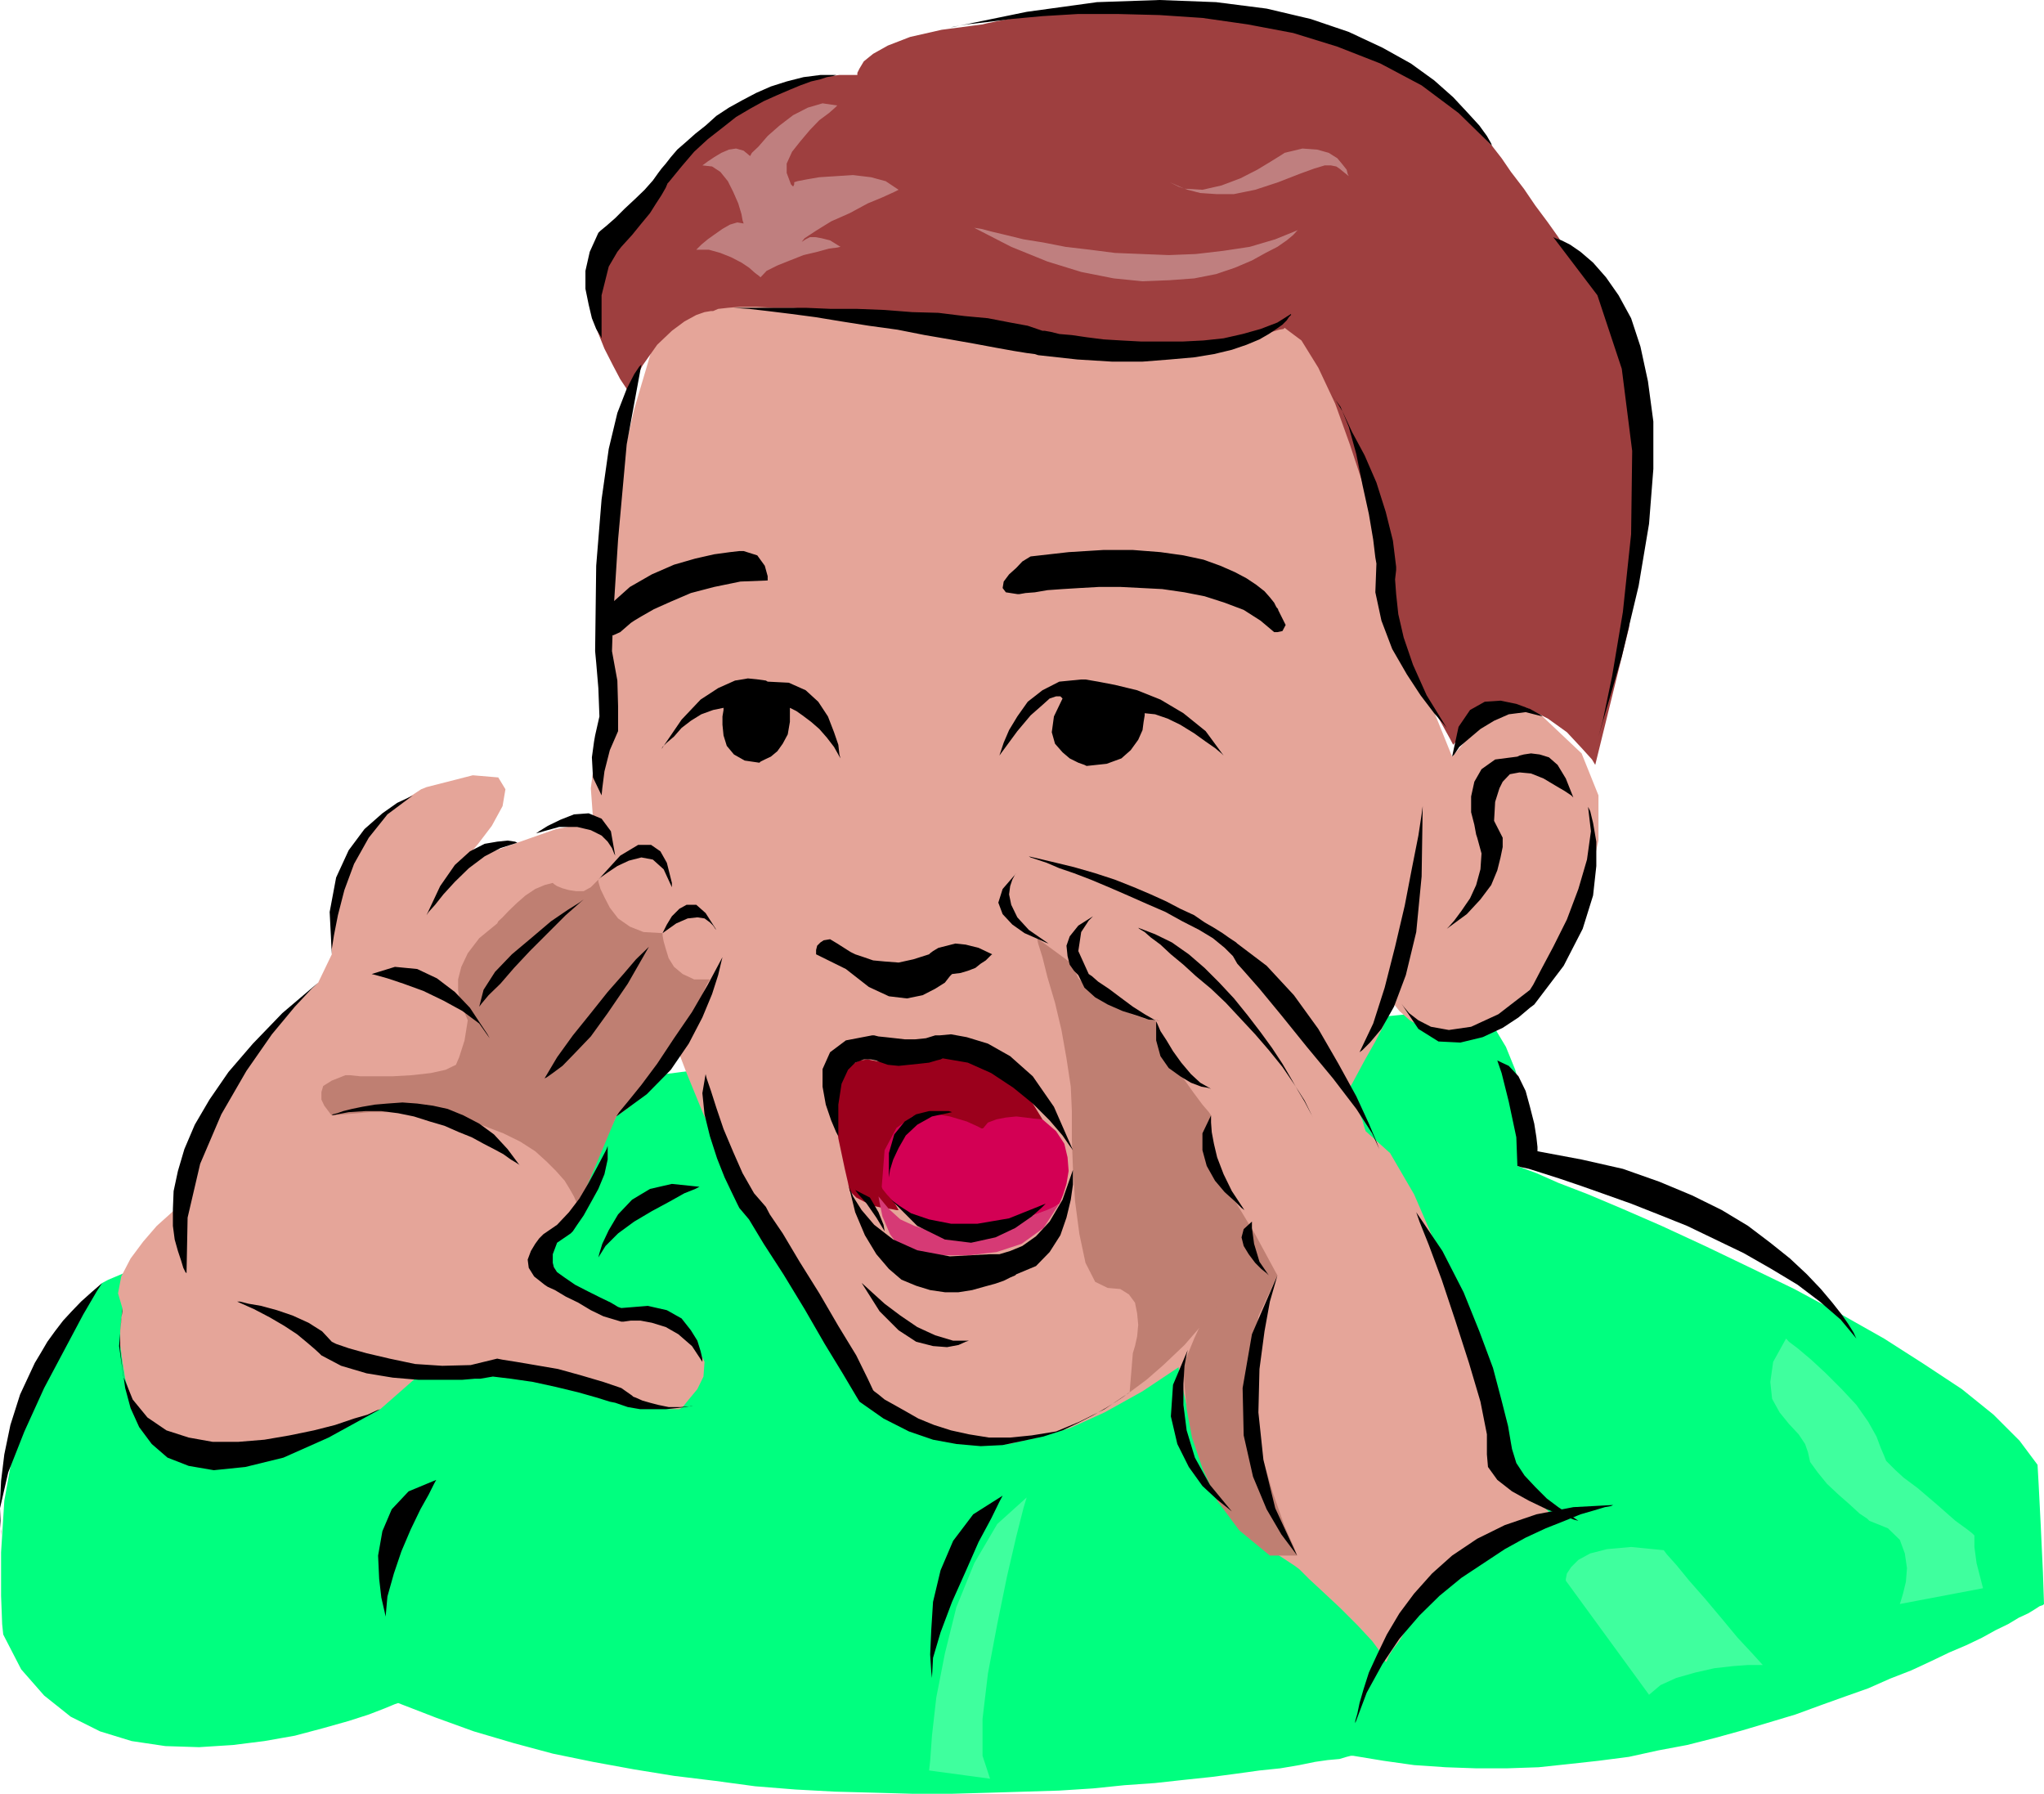
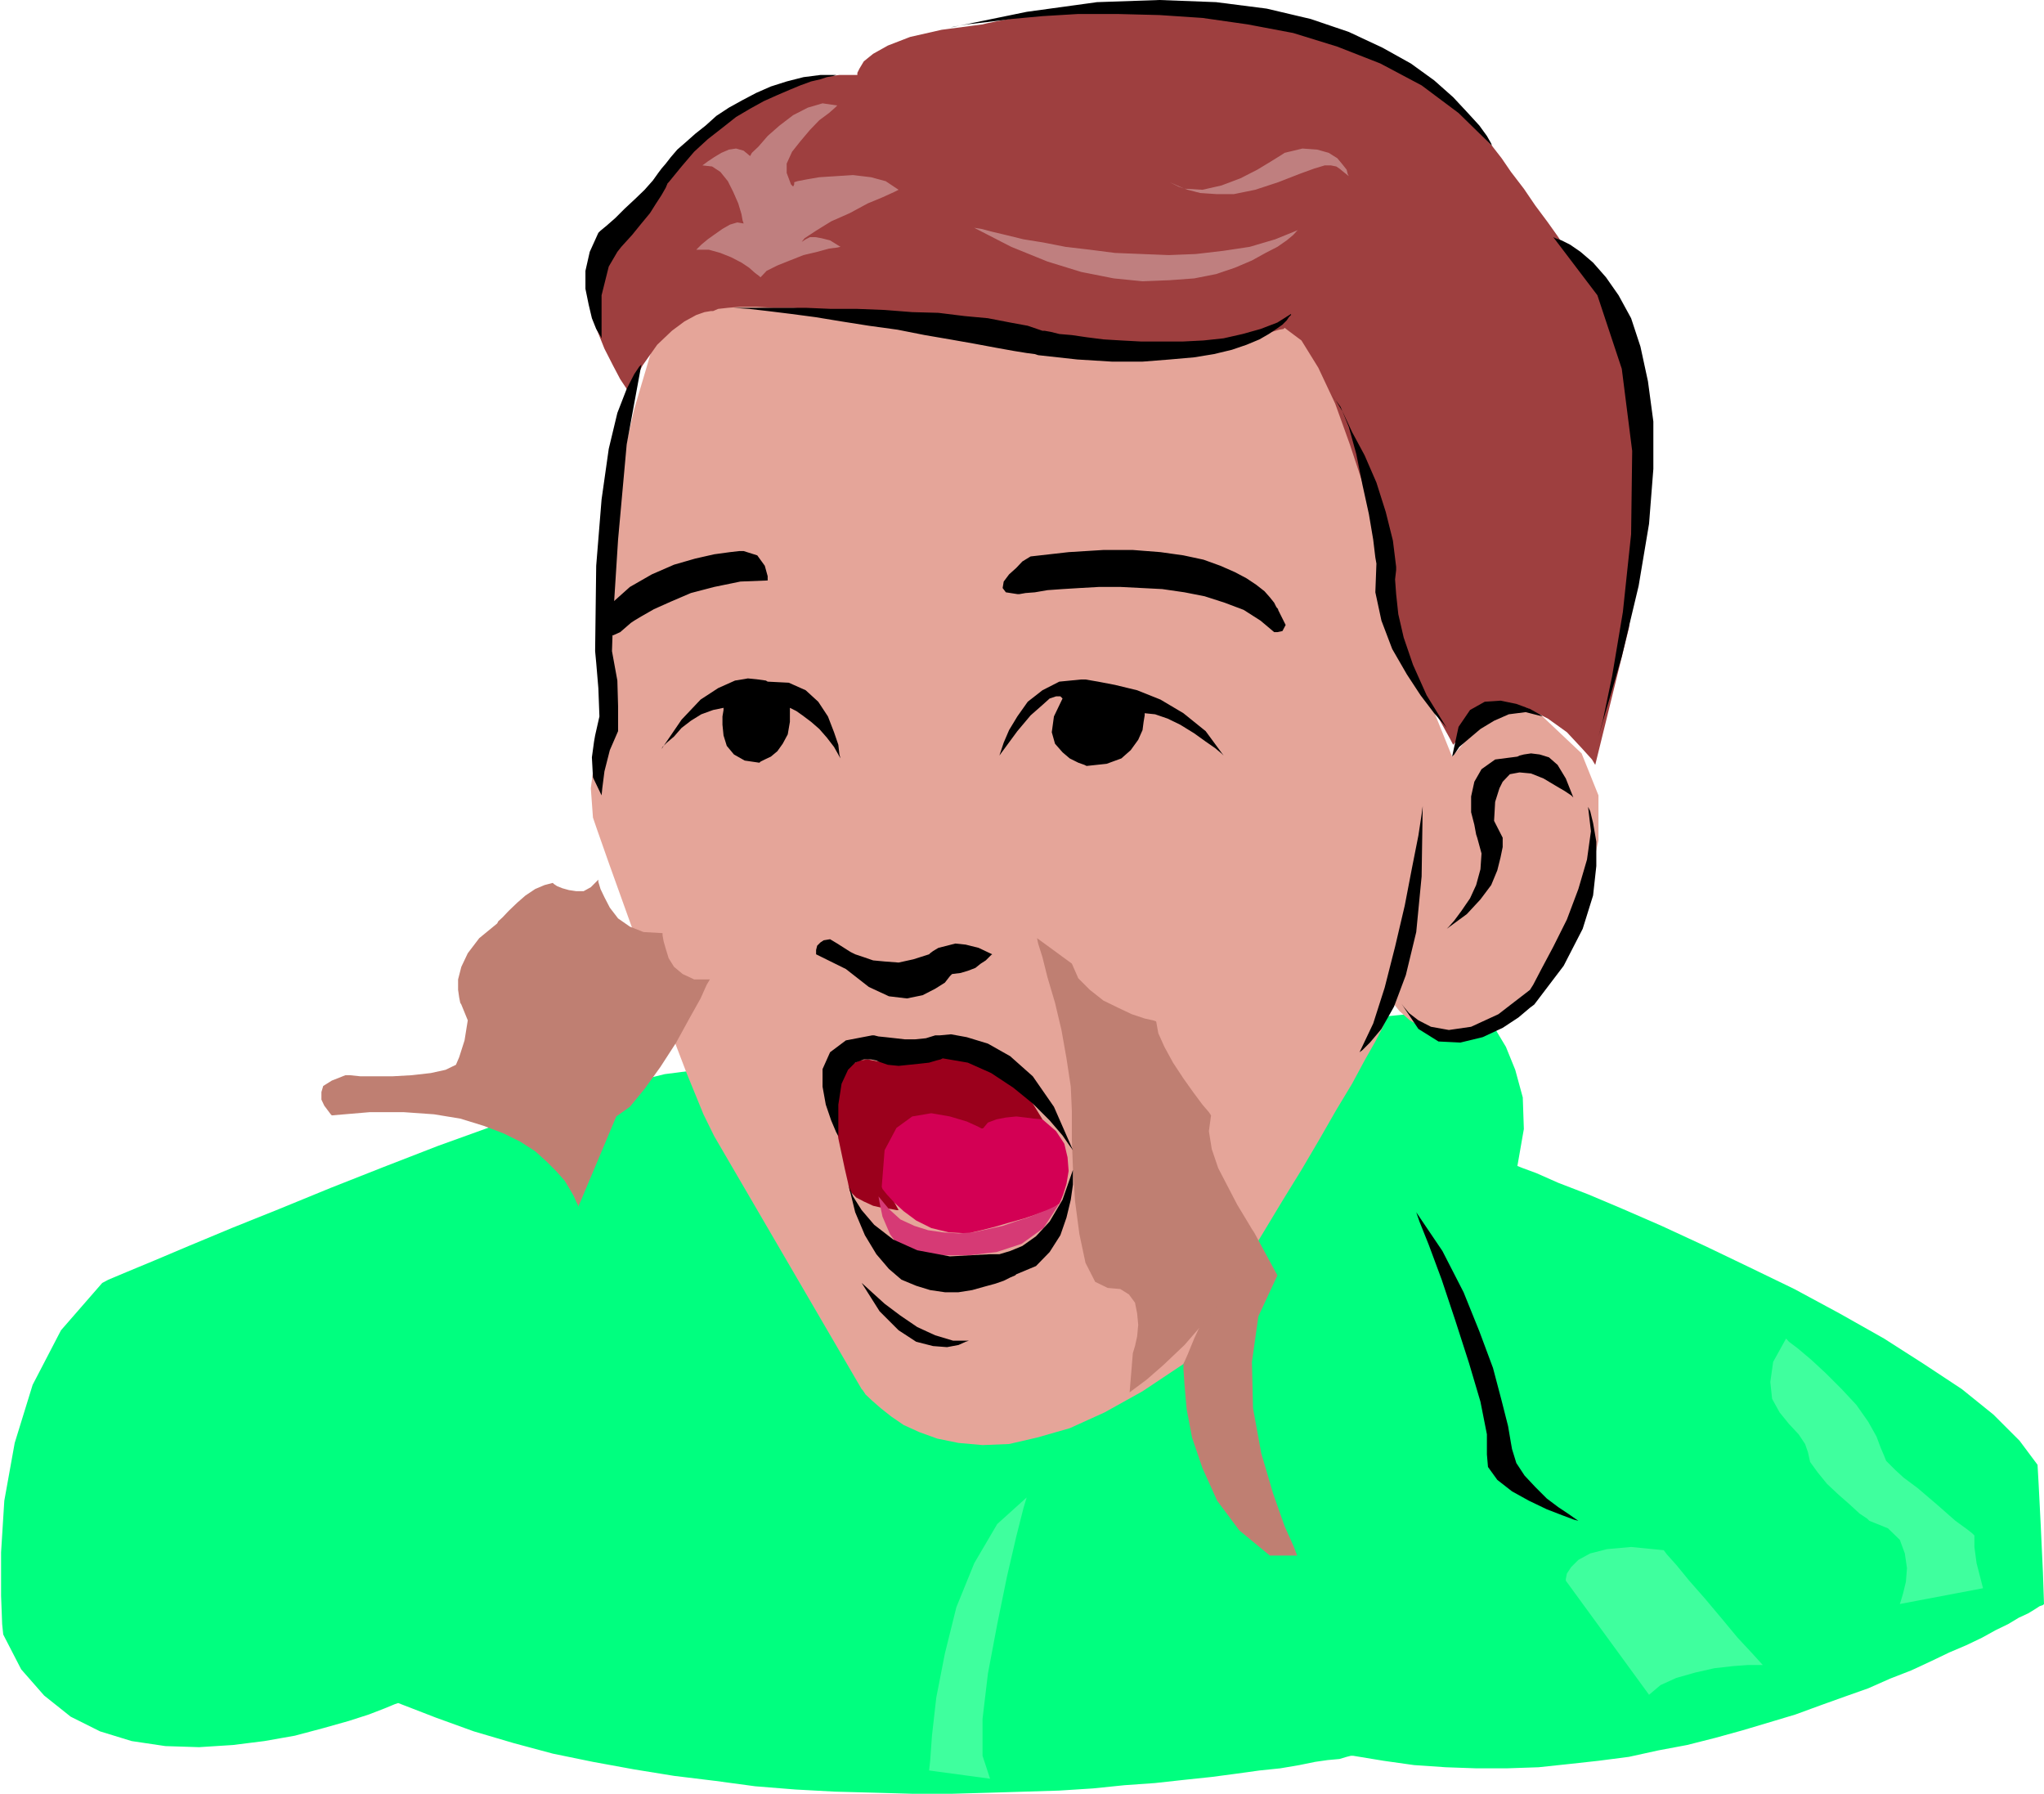
<svg xmlns="http://www.w3.org/2000/svg" height="480" viewBox="0 0 410.256 360" width="547.008">
  <path style="fill:#00ff7f" d="m388.43 442.545.576.648 1.512 1.512 2.088 2.736 2.16 3.6 1.872 4.608 1.512 5.544.216 6.336-1.296 7.416 1.08.432 2.736 1.008 4.392 1.944 5.976 2.304 6.984 2.952 7.776 3.384 8.712 4.032 8.856 4.248 9.072 4.392 9.072 4.896 8.928 5.04 7.992 5.112 7.632 5.04 6.336 5.112 5.256 5.256 3.6 4.824.216 3.816.432 8.496.432 9.288.216 6.336-.216.216-.648.216-1.008.648-1.296.792-1.872.864-2.16 1.296-2.52 1.224-2.736 1.512-3.168 1.512-3.384 1.44-3.6 1.728-4.032 1.872-4.248 1.656-4.392 1.944-4.68 1.656-4.824 1.728-5.112 1.872-5.04 1.512-5.544 1.656-5.472 1.512-5.688 1.44-5.76 1.08-5.904 1.296-6.12.792-5.904.648-6.12.648-6.336.216h-6.192l-6.12-.216-6.336-.432-6.12-.864-6.12-1.008h-.432l-.864.216-1.44.432-2.376.216-2.52.36-3.168.648-3.816.648-4.176.432-4.68.648-4.896.648-5.472.576-5.904.648-6.12.432-6.336.648-6.768.432-6.984.216-7.128.216-7.632.216h-7.56l-7.632-.216-8.064-.216-7.992-.432-8.064-.648-7.992-1.08-8.28-1.008-7.992-1.296-8.28-1.512-8.064-1.656-7.776-2.088-8.064-2.376-7.56-2.736-7.632-2.952-.648.216-2.088.864-3.168 1.224-4.032 1.296-5.112 1.44-5.688 1.512-6.12 1.08-6.336.792-6.768.432-6.768-.216-6.768-1.008-6.336-1.944-5.904-2.952-5.328-4.248-4.608-5.256-3.6-6.984-.216-2.088-.216-5.688v-8.712l.648-10.368 2.088-11.592 3.6-11.664 5.688-10.944 8.28-9.504 1.224-.648 3.6-1.512 5.544-2.304 6.984-2.952 8.64-3.6 9.504-3.816 10.368-4.248 10.584-4.176 10.944-4.248 10.584-3.816 10.368-3.6 9.288-2.952 8.28-2.304 6.984-1.728 5.04-.648 3.168.648 1.296.432 2.088.432 2.952.216h11.88l5.04-.216 5.328-.432 5.904-.432 5.904-.432 6.552-.576 6.552-.648 6.768-.648 6.912-.864 6.984-.648 6.984-.792 6.984-.864 6.768-.864 6.696-.864 6.552-.576 6.408-.864 6.12-.864 5.688-.648 5.256-.792 4.896-.648 4.464-.432 3.744-.648 3.384-.432 2.592-.432 1.872-.216 1.296-.216z" transform="translate(-92.51 -240.945)" />
  <path style="fill:#e5a599" d="m224.63 306.753-.648 2.088-1.656 5.688-2.52 8.496-2.376 10.512-2.304 11.88-1.512 12.24-.36 12.096 1.224 10.944-.864 3.168-1.44 6.984-1.08 8.28.432 5.904.864 2.52 2.304 6.552 3.384 9.432 4.032 11.232 4.248 11.16 3.96 10.368 3.384 8.28 2.16 4.392 29.592 50.76.216.216.576.864 1.296 1.224 1.728 1.512 2.088 1.656 2.52 1.728 3.168 1.44 3.6 1.296 4.248.864 4.824.432 5.328-.216 5.616-1.296 6.552-1.872 6.984-3.168 7.632-4.248 8.208-5.472.432-.648 1.296-2.16 1.872-3.168 2.52-4.176 3.168-4.896 3.168-5.472 3.6-5.904 3.816-6.336 3.816-6.192 3.6-6.12 3.384-5.904 3.168-5.256 2.52-4.68 2.16-3.816 1.44-2.736.648-1.656 1.08-4.032.36.648 1.296 1.656 2.088 1.872 3.024 1.728 3.96.864 4.68-.648 5.688-2.736 6.768-5.328 1.296-1.656 2.952-4.464 3.816-6.768 3.6-7.92 2.088-9.144v-9.072l-3.384-8.424-7.848-7.416-.36-.216-.864-.648-1.512-.648-2.088-.216-2.736.432-3.168 1.728-3.384 2.952-4.032 4.68-10.152-25.2-.432-2.52-1.08-6.552-1.656-9.288-2.52-10.8-3.168-11.016-4.032-9.936-4.896-7.128-5.688-3.6-1.08-.216-3.384-.864-5.04-1.296-6.552-1.44-8.064-1.728-8.856-1.656-9.936-1.728-10.296-1.44-10.8-1.08-10.728-.648-10.368-.216-10.152.648-9.288 1.512-8.496 2.304-6.984 3.384z" transform="translate(-92.51 -240.945)" />
  <path style="fill:#9e3f3f" d="m218.726 319.64-.432-.647-1.296-1.944-1.44-2.736-1.728-3.384-1.44-3.6-.864-3.744V300.2l1.08-3.024.216-.36.576-1.512.864-2.088 1.296-2.592 1.44-2.736 1.944-2.952 1.656-2.736 2.16-2.52.216-.216.792-.864 1.08-1.296 1.656-1.656 1.944-1.872 2.304-2.16 2.736-2.304 2.952-2.304 3.024-2.376 3.384-2.088 3.384-1.872 3.528-1.944 3.816-1.224 3.6-1.08 3.816-.432h3.6v-.432l.432-.864.864-1.44 1.872-1.512 2.952-1.656 4.464-1.728 6.336-1.44 8.208-1.08.864-.216 2.088-.432 3.384-.648 4.608-.792 5.472-.648 6.552-.648 7.2-.216h7.632l8.064.648 8.424 1.296 8.424 1.872 8.712 2.52 8.208 3.816 8.064 4.68 7.632 5.904 6.912 7.2.432.576 1.512 1.944 1.872 2.736 2.592 3.384 2.304 3.384 2.52 3.384 1.944 2.736 1.44 2.16 1.296 1.224 3.168 3.6 3.816 6.768 3.96 10.152 2.592 13.968.576 18.144-2.52 22.608-6.768 27.504-.648-1.08-2.088-2.304-2.952-3.168-3.816-2.736-4.248-2.16-4.824-.144-5.112 2.088-4.824 5.472-.648-1.224-1.872-3.384-2.808-4.896-2.736-5.904-2.952-6.336-2.088-6.12-1.296-5.76.216-4.608-.432-1.944-1.44-4.824-1.944-6.984-2.736-8.28-2.952-8.208-3.384-7.2-3.384-5.472-3.384-2.52-.216.216-.864.144-1.44.432-1.944.648-2.52.432-3.168.648-3.384.648-4.248.432-4.608.36-5.112.216-5.688-.216-6.12-.216-6.768-.576-6.912-1.08-7.848-1.512-7.992-1.872h-.432l-1.512-.216-2.088-.216-2.736-.216-3.168-.432-3.6-.432-4.032-.216-4.032-.36-4.176-.216-4.032-.432h-4.032l-3.384-.216h-3.168l-2.52.216-1.944.216-1.008.432h-.432l-1.296.216-1.656.576-2.376 1.296-2.52 1.872-2.952 2.808-2.952 4.176z" transform="translate(-92.51 -240.945)" />
-   <path style="fill:#e5a599" d="m343.79 486.105-15.84 16.272v1.944l.432 4.824.792 7.2 1.944 8.64 2.736 9.144 4.464 8.64 6.12 7.2 7.992 5.256.864.648 1.944 1.944 2.952 2.736 3.384 3.168 3.384 3.384 2.952 3.168 1.872 2.52.864 1.728.216-.216.432-1.08.792-1.296 1.296-1.656 1.296-2.16 1.872-2.304 1.944-2.52 2.088-2.736 2.52-2.592 2.52-2.52 2.952-2.304 3.024-2.088 3.168-1.944 3.384-1.44 3.384-1.08 3.6-.432-11.016-11.232-.648-2.736-1.872-6.984-2.808-10.152-3.528-11.808-4.248-11.808-4.68-10.8-4.824-8.28-4.896-4.392-.216-.648-.432-1.512-1.008-2.52-1.296-3.168-1.872-3.816-2.376-4.392-2.736-4.68-3.384-4.68-4.032-4.824-4.392-4.896-5.328-4.392-5.904-4.248-6.552-3.528-7.416-3.168-8.208-2.088-8.856-1.296.144.648.864 1.872 1.296 2.952 1.656 3.96 2.16 4.68 2.52 5.472 2.52 5.688 3.168 6.192 2.952 6.12 3.384 6.336 3.384 5.904 3.6 5.688 3.384 5.328 3.6 4.608 3.384 3.816zm-121.032 19.44-.648-.216-2.16-.36-2.736-.864-3.168-1.08-3.384-1.44-3.168-1.728-2.304-2.088-1.512-2.52-.216-.216-.36-.432-.648-.648-.432-1.08v-1.224l.648-1.512 1.44-1.872 2.376-2.16.36-.648.864-1.872 1.296-2.736 1.44-3.384 1.728-3.384 1.44-3.6 1.512-3.168 1.08-2.304.792-1.08 2.16-2.736 3.168-4.032 3.6-4.896 3.816-5.256 3.528-5.256 2.808-4.68 1.44-4.032-.216-.432-.648-1.44-.792-1.728-1.512-2.088-1.44-1.872-1.944-1.512-1.872-1.08-2.376.216v-.576l-.216-1.872-.576-2.304-.864-2.52-1.512-2.376-1.872-1.656-2.52-.432-3.168 1.296.216-.432.216-1.512-.216-1.44-.864-1.728-2.088-1.08-3.6-.216-5.544 1.08-7.776 2.736-11.232 4.032 1.08-1.08 2.304-2.736 2.736-3.6 2.16-3.96.576-3.384-1.44-2.376-5.112-.432-9.288 2.376-1.08.432-2.52 1.656-3.384 2.52-4.032 3.816-3.528 4.68-3.24 5.688-1.44 6.912.216 7.848-2.736 5.688-1.08 1.008-3.168 3.24-4.248 4.608-5.04 5.904-4.896 6.768-4.392 7.416-3.024 7.632-1.224 7.344-.648.648-1.872 1.728-2.808 2.52-2.736 3.168-2.52 3.384-1.872 3.6-.648 3.384.864 2.952v.648l-.216 1.44-.216 2.376v2.952l.432 3.168.576 3.6 1.08 3.6 1.728 3.384 2.52 3.168 3.168 2.52 4.248 1.656 5.04 1.08 6.336-.216 7.632-1.44 9.072-3.024 10.368-4.608 8.208-7.2.864-.216 2.304-.216 3.24-.216 3.96-.216h4.248l4.248.432 3.816 1.08 2.736 1.44 1.008.216 2.808.648 3.744.864 4.68 1.08 4.68 1.008 4.176.864 3.384.432h1.944l.648-.432 1.224-1.512 1.728-2.088 1.224-2.52.216-2.952-1.44-2.952-3.384-2.952z" transform="translate(-92.51 -240.945)" />
  <path style="fill:#bf7f72" d="m159.11 464.793-.216-.216-.648-.864-.648-.864-.576-1.224v-1.512l.36-1.224 1.728-1.08 2.736-1.08h.864l2.088.216h6.552l3.816-.216 3.816-.432 2.952-.648 2.088-1.008.648-1.512 1.08-3.384.648-4.032-1.296-3.168-.216-.36-.216-1.08-.216-1.512v-2.088l.648-2.52 1.296-2.736 2.304-3.024 3.6-2.952.216-.432.864-.792 1.224-1.296 1.728-1.656 1.656-1.44 1.944-1.296 1.872-.792 1.656-.432.216.216.648.432 1.08.432 1.296.36 1.44.216h1.512l1.44-.792 1.512-1.512v.432l.432 1.44.792 1.656 1.08 2.088 1.656 2.16 2.376 1.656 2.736 1.08 3.816.216v.432l.216 1.224.432 1.512.576 1.872 1.08 1.728 1.728 1.44 2.304 1.08h3.168l-.648 1.08-1.224 2.736-2.376 4.248-2.52 4.608-3.168 4.896-3.168 4.392-2.952 3.6-2.736 1.944-7.632 18.144v-.216l-.432-.864-.432-1.008-.864-1.512-1.008-1.656-1.728-1.944-1.872-1.872-2.304-2.088-3.024-1.944-3.384-1.656-3.96-1.512-4.68-1.44-5.256-.864-6.12-.432h-6.768zm182.16 25.344-.432.864-1.296 2.52-1.44 3.6-2.16 4.032-1.872 4.392-1.872 4.032-1.296 3.168-.864 1.944v1.008l.216 3.168.432 4.896 1.08 5.688 2.088 6.12 2.952 6.552 4.464 5.976 6.12 5.04h5.472l-.648-1.728-1.872-4.176-2.304-6.552-2.376-8.064-1.656-9.072-.216-9.288 1.296-9.144 3.816-8.208-4.68-8.64z" transform="translate(-92.51 -240.945)" />
  <path style="fill:#bf7f72" d="m300.662 429.225.216 1.08.864 2.736 1.008 4.032 1.512 5.112 1.296 5.472 1.008 5.688.864 5.688.216 4.896v5.688l.216 5.76.432 6.696.864 6.552 1.224 5.76 1.944 3.816 2.52 1.224 2.52.216 1.728 1.08 1.224 1.656.432 2.16.216 2.304-.216 2.304-.432 1.944-.432 1.44-.648 7.848.864-.648 2.52-1.872 3.384-2.952 4.248-4.032 4.248-4.896 4.248-5.472 3.168-5.904 2.304-6.336-.432-.648-1.296-2.16-1.656-2.736-1.872-3.6-1.944-3.744-1.296-3.816-.576-3.6.432-3.168-.432-.648-1.296-1.512-1.872-2.52-1.944-2.736-2.088-3.168-1.728-3.168-1.224-2.736-.432-2.376-.648-.216-1.656-.36-2.592-.864-2.736-1.296-2.952-1.44-2.736-2.16-2.304-2.304-1.296-2.952z" transform="translate(-92.51 -240.945)" />
  <path style="fill:#9b001c" d="M301.742 465.585h-2.952l-1.656.216-2.088.216-1.944.432-1.872.432-1.512.648h-4.824l-1.512-.216-1.224-.432-1.296-.648h-.432l-1.008-.216h-1.728l-1.872.432-1.728.864-1.44 1.512-1.08 2.304-.216 3.168-.216 1.08v2.736l.216 2.952 1.512 2.736h-.432l-1.08-.216-1.728-.216-1.872-.432-1.872-.864-1.512-.792-1.296-1.296-.36-1.656-.648-2.808-1.296-6.12-.864-6.768 1.296-4.608v-.216l.432-.648.432-.864.648-1.008 1.008-.864 1.296-.648 1.656-.216 2.16.432 12.672-1.872.648.144 1.872.432 2.736 1.08 3.384 1.296 3.384 1.872 3.384 2.304 2.664 2.808z" transform="translate(-92.51 -240.945)" />
  <path style="fill:#d30054" d="m289.718 467.529-.792-.432-2.376-1.08-3.384-1.008-3.744-.648-3.816.648-3.168 2.304-2.376 4.464-.576 7.344.144.432.864 1.08 1.512 1.656 1.872 1.728 2.52 1.872 3.024 1.512 3.528.864 4.032.216.648-.216 1.872-.432 2.592-.648 2.952-.864 3.096-.864 2.952-1.008 2.52-.864 1.512-1.08.216-.432.576-1.44.648-2.088.432-2.592-.216-2.736-.648-2.736-1.656-2.52-2.736-2.376h-.432l-1.296-.144-1.656-.216-1.872-.216-2.088.216-1.872.36-1.728.648z" transform="translate(-92.51 -240.945)" />
  <path style="fill:#d63a75" d="m268.838 481.065.216 1.224.576 2.808 1.512 3.528 2.304 3.24 1.08.144 2.952.432 4.464.432h5.04l5.544-.648 5.04-1.656 4.392-3.168 3.168-4.896-.216.216-.864.432-1.44.648-1.728.648-2.088.864-2.52.792-2.52.864-2.952.648-2.952.648-2.952.216-3.168-.216-2.952-.432-2.736-.864-2.808-1.296-2.304-2.088z" transform="translate(-92.51 -240.945)" />
  <path style="fill:#000" d="m293.102 392.577.216-.648.648-1.944 1.08-2.52 1.656-2.736 2.088-2.952 2.952-2.304 3.384-1.728 4.392-.432h.864l2.52.432 3.384.648 4.464 1.08 4.68 1.872 4.608 2.736 4.464 3.6 3.6 4.896-.432-.432-1.296-1.08-1.872-1.296-2.304-1.656-2.808-1.728-2.52-1.224-2.52-.864-2.088-.216v.432l-.216 1.296-.216 1.656-.864 1.944-1.512 2.088-1.872 1.656-2.952 1.08-4.032.432-.432-.216-1.224-.432-1.728-.864-1.44-1.224-1.512-1.728-.648-2.304.432-3.168 1.728-3.6-.216-.216-.216-.216h-.864l-1.296.432-1.44 1.296-2.376 2.088-2.664 3.168zm3.6-32.4h.432l1.224-.216 1.872-.144 2.52-.432 3.024-.216 3.528-.216 3.816-.216h4.248l4.248.216 4.176.216 4.464.648 4.032.792 4.032 1.296 3.816 1.44 3.384 2.16 2.736 2.304h.648l1.008-.216.648-1.224-1.512-3.024v-.144l-.36-.432-.432-.864-.864-1.08-1.08-1.224-1.656-1.296-1.944-1.296-2.304-1.224-2.952-1.296-3.384-1.224-4.032-.864-4.608-.648-5.544-.432h-5.904l-6.984.432-7.632.864-.36.216-1.296.792-1.224 1.296-1.44 1.296-1.08 1.44-.216 1.296.648.864zm-50.112-2.737v-.863l-.576-2.088-1.512-2.088-2.736-.864h-.864l-1.872.216-3.168.432-3.816.864-4.248 1.224-4.464 1.944-4.392 2.52-4.032 3.6v.432l-.432 1.008v2.952l.216 1.296.864.432 1.44-.648 2.16-1.872.648-.432 1.44-.864 2.52-1.44 3.384-1.512 4.032-1.728 4.68-1.224 5.256-1.08zm14.616 35.713-.216-.792-.216-1.944-.864-2.52-1.224-3.168-1.944-2.952-2.52-2.304-3.384-1.512-4.248-.216-.36-.216-1.512-.216-2.088-.216-2.592.432-3.384 1.512-3.528 2.304-3.816 4.032-4.032 5.904.216-.432.864-.864 1.44-1.224 1.512-1.728 1.872-1.44 2.088-1.296 2.376-.864 2.088-.432v.432l-.216 1.296v1.656l.216 2.16.648 2.088 1.44 1.728 2.16 1.224 2.952.432.216-.216.864-.432 1.224-.576 1.296-1.08 1.08-1.512 1.008-1.872.432-2.52V383l.432.216.864.432 1.224.864 1.728 1.296 1.656 1.44 1.512 1.728 1.44 1.872zm-4.896 39.312v-.864l.216-.864.648-.648.648-.432 1.296-.216 1.44.864 2.376 1.512.36.216.864.432 1.728.576 1.872.648 2.304.216 2.808.216 2.952-.648 3.168-1.008.216-.216.576-.432 1.08-.648 1.728-.432 1.656-.432 2.088.216 2.592.648 2.736 1.296-.216.144-.432.432-.648.648-1.008.648-1.08.864-1.512.576-1.44.432-1.728.216-.432.432-1.008 1.296-1.944 1.224-2.52 1.296-3.168.648-3.6-.432-4.032-1.872-4.608-3.6zm4.464 36.504-.432-.792-1.008-2.376-1.08-3.168-.648-3.6v-3.528l1.512-3.384 3.168-2.376 5.256-1.008h.432l.864.216 1.44.144 1.944.216 1.872.216h2.088l2.16-.216 1.872-.576h.864l2.304-.216 3.168.576 4.248 1.296 4.464 2.52 4.536 4.032 4.248 6.12 3.816 8.712-.648-.864-1.44-2.088-2.592-3.024-3.384-3.384-3.888-3.168-4.464-2.952-4.68-2.088-5.04-.864-.432.216-.864.216-1.44.432-1.944.216-2.088.216-2.088.216-2.16-.216-1.872-.648-.432-.216-1.08-.216h-1.44l-1.728.648-1.44 1.44-1.296 2.808-.648 4.176zm1.944 9.36.216.792.792 1.944 1.728 2.736 2.52 2.952 3.816 2.952 4.824 2.16 6.552 1.224 8.064-.432h1.872l2.16-.648L297.71 491l2.736-1.944 2.736-2.952 2.592-4.392 2.088-5.976v2.952l-.432 3.024-.864 3.6-1.224 3.528-2.16 3.384-2.736 2.808-3.96 1.656-.216.216-1.008.432-1.296.648-1.656.576-2.376.648-2.304.648-2.736.432h-2.736l-2.952-.432-2.808-.864-2.952-1.224-2.52-2.16-2.52-2.952-2.304-3.816-1.944-4.608z" transform="translate(-92.51 -240.945)" />
-   <path style="fill:#000" d="m264.158 479.769.648.864 1.656 1.872 1.944 2.808 1.656 2.736-.216-1.296-1.008-2.52-1.728-2.952zm6.768 1.511.432.433 1.656 1.224 2.376 1.512 3.6 1.224 4.392.864h5.328l6.336-1.08 7.344-2.952-.864.864-1.944 1.728-3.312 2.304-3.96 1.872-4.896 1.08-5.256-.648-5.544-2.736zm0-3.383v-.648l.216-1.512.648-2.088 1.08-2.304 1.44-2.52 2.304-2.16 2.952-1.656 4.032-.864-.648-.216h-3.96l-2.592.648-2.304 1.44-2.088 2.592-1.08 3.744zm28.08-65.088.36.216 1.296.432 1.944.648 2.52 1.08 2.952 1.008 3.384 1.296 3.6 1.512 3.816 1.656 3.744 1.656 3.816 1.656 3.384 1.872 3.384 1.728 2.736 1.656 2.376 1.944 1.656 1.656.864 1.512 1.296 1.44 3.168 3.6 4.392 5.328 5.112 6.336 5.256 6.336 4.68 6.12 3.168 4.896 1.44 3.168-.576-1.512-1.512-3.6-2.52-5.472-3.6-6.552-4.032-6.984-4.896-6.768-5.472-5.904-5.904-4.464-.216-.216-.648-.432-.864-.576-1.224-.864-1.728-1.08-1.872-1.08-2.088-1.44-2.808-1.296-2.736-1.44-3.168-1.44-3.384-1.44-3.816-1.512-3.96-1.296-4.248-1.224-4.464-1.08zm-2.52 3.384-.216.216-.576 1.08-.432 1.296-.216 1.656.432 2.088 1.224 2.52 2.304 2.52 3.96 2.736-.576-.216-1.944-.864-2.304-1.008-2.448-1.728-1.944-2.088-.864-2.304.864-2.736zm15.408 8.64-.864.864-1.512 2.304-.576 3.816 2.088 4.608.648.432 1.224 1.08 2.16 1.44 2.304 1.728 2.52 1.872 2.376 1.512 1.872 1.08 1.296.36-.648-.216-1.728-.144-2.52-.864-2.736-.864-2.952-1.296-2.52-1.44-2.16-1.944-1.008-2.088-.216-.432-.864-.864-.864-1.224-.432-1.728-.216-2.088.648-1.872 1.728-2.16zm12.672 21.096.216.432.648 1.512 1.224 1.872 1.296 2.16 1.656 2.304 1.944 2.304 1.872 1.728 2.16 1.224-.648-.216-1.296-.216-2.088-.792-2.16-1.296-2.304-1.656-1.656-2.376-.864-3.168zm11.016 18.864v1.44l.144 1.944.432 2.304.648 2.736 1.296 3.384 1.656 3.384 2.52 3.816-.576-.432-1.296-1.296-2.088-1.872-1.944-2.304-1.656-2.952-.864-3.168v-3.384zm8.208 21.312v1.296l.432 3.168 1.08 3.6 1.872 2.736-.432-.432-1.08-.864-1.224-1.224-1.296-1.728-1.008-1.656-.432-1.728.432-1.656zm5.112 10.8-.432 1.512-1.08 3.744-1.08 5.976-1.008 7.56-.216 8.712 1.008 9.504 2.376 9.72 4.392 9.504-.792-1.08-2.376-3.168-2.952-5.04-2.736-6.552-1.872-8.28-.216-9.504 1.872-10.8zm-18 14.975-.216.865-.432 2.304-.216 3.6v4.248l.648 5.112 1.656 5.472 3.024 5.472 4.392 5.328-.792-.648-2.16-1.728-2.952-2.736-2.736-3.816-2.304-4.608-1.296-5.544.432-6.336z" transform="translate(-92.51 -240.945)" />
-   <path style="fill:#000" d="m320.966 427.137.216.216 1.08.648 1.224 1.08 1.944 1.44 2.088 1.944 2.52 2.088 2.52 2.304 3.024 2.52 2.952 2.808 2.952 3.168 2.952 3.168 2.736 3.168 2.736 3.384 2.304 3.384 2.16 3.384 1.656 3.384-.216-.432-.576-1.08-.864-1.656-1.296-2.16-1.44-2.52-1.728-2.952-2.088-3.168-2.304-3.168-2.592-3.384-2.736-3.384-2.952-3.168-2.952-2.952-3.168-2.736-3.384-2.376-3.384-1.656zm-104.76 37.872.576-.864 1.728-2.088 2.736-3.384 3.168-4.248 3.384-5.112 3.6-5.256 3.168-5.472 2.952-5.544-.216.864-.648 2.736-1.224 3.816-1.944 4.68-2.736 5.256-3.6 5.256-4.824 4.896zm20.088-37.44-.216-.216-.432-.648-.648-.648-1.08-.792-1.44-.216-1.944.216-2.304 1.008-2.736 1.944.216-.432.648-1.296 1.008-1.656 1.512-1.512 1.44-.792h1.944l1.872 1.656zm-23.688-10.08.432-.432 1.44-1.008 1.944-1.296 2.304-1.08 2.52-.648 2.304.432 2.16 1.944 1.656 3.6v-.864l-.432-1.728-.576-2.304-1.296-2.304-1.872-1.296h-2.592l-3.6 2.16zm10.152 13.464-.648.648-1.944 1.872-2.52 2.952-3.168 3.6-3.384 4.248-3.6 4.464-3.168 4.392-2.52 4.248.432-.216 1.224-.864 1.944-1.44 2.52-2.592 3.168-3.312 3.384-4.68 4.032-5.904zm-6.768-18.288-.216-.432-.432-1.08-.864-1.296-1.224-1.224-2.16-1.08-2.736-.648h-3.6l-4.68 1.296.648-.432 1.728-1.08 2.52-1.224 2.736-1.08 2.952-.216 2.592 1.08 1.872 2.52zm-37.872 11.952.432-.648 1.296-1.44 1.656-2.088 2.304-2.52 2.808-2.736 3.168-2.376 3.168-1.656 3.384-1.08-.432-.216-1.512-.216-2.088.216-2.52.432-2.952 1.512-3.024 2.736-2.952 4.248zm31.536-3.168-.864.648-2.304 1.44-3.384 2.304-3.816 3.24-4.032 3.384-3.384 3.528-2.304 3.6-.864 3.384.432-.576 1.44-1.728 2.376-2.304 2.736-3.168 3.168-3.384 3.6-3.6 3.6-3.6zm4.824 49.464-.216.648-.864 1.656-1.224 2.304-1.512 2.808-1.872 3.168-2.088 2.736-2.376 2.52-2.52 1.728-.216.144-.864.864-.792 1.08-.864 1.44-.648 1.728.216 1.656 1.08 1.728 2.088 1.656.648.432 1.44.648 2.16 1.296 2.52 1.224 2.52 1.512 2.52 1.224 2.16.648 1.44.432h.432l1.512-.216h1.872l2.304.432 2.808.864 2.52 1.44 2.736 2.376 2.088 3.168v-.648l-.36-1.512-.648-2.088-1.296-2.088-1.872-2.376-2.952-1.656-3.816-.864-5.328.432-.648-.216-1.44-.864-2.088-1.008-2.592-1.296-2.52-1.296-2.088-1.44-1.512-1.08-.648-1.008-.216-.864v-1.728l.864-2.304 2.736-1.872.432-.432.864-1.296 1.296-1.872 1.44-2.592 1.512-2.736 1.224-2.952.648-2.952zm-47.376-34.488.864.216 2.304.648 3.24 1.08 3.96 1.44 4.032 1.944 3.816 2.088 3.384 2.52 2.088 2.952-.432-.792-1.44-2.16-2.088-3.168-3.024-3.168-3.6-2.736-3.96-1.872-4.464-.432zm8.28-35.856-.864.432-2.304 1.08-2.952 2.088-3.6 3.168-3.168 4.248-2.52 5.472-1.296 6.912.432 8.496v-1.08l.432-2.736.792-4.032 1.296-5.04 1.944-5.256 2.952-5.256 3.744-4.68zm-19.008 37.584-1.296 1.224-3.384 3.6-4.608 5.544-5.112 7.344-5.04 8.712-4.248 9.936-2.52 10.8-.216 11.16-.216-.216-.432-.864-.432-1.44-.648-1.944-.648-2.304-.36-2.736v-3.384l.144-3.6.864-4.032 1.296-4.392 2.088-4.896 2.952-5.04 3.816-5.544 4.896-5.688 5.904-6.12zm-16.272 64.007h.576l1.728.433 2.52.432 3.168.864 3.168 1.08 3.168 1.44 2.736 1.728 1.944 2.088.864.432 2.52.864 3.6 1.008 4.608 1.08 5.112 1.08 5.472.36 5.688-.144 5.328-1.296 1.08.216 2.736.432 3.816.648 4.608.792 4.68 1.296 4.392 1.296 3.6 1.224 2.16 1.512.216.216.576.216 1.296.576 1.512.432 1.656.432 2.088.432h2.376l2.52-.216h-.432l-1.08.216-1.872.216-2.088.216h-5.112l-2.52-.432-2.52-.864-1.08-.216-2.52-.792-3.816-1.08-4.464-1.08-4.608-1.008-4.464-.648-3.6-.432-2.52.432h-1.08l-2.52.216h-8.856l-5.112-.432-5.256-.864-5.112-1.512-3.96-2.088-.432-.432-.864-.792-1.512-1.296-2.088-1.728-2.52-1.656-2.952-1.728-3.168-1.656zm56.808-27.215-.144-.216-.648-.432-1.08-.648-1.512-1.08-1.872-1.008-2.088-1.08-2.376-1.296-2.52-1.008-2.952-1.296-2.952-.864-3.168-1.008-3.168-.648-3.384-.432h-3.168l-3.384.216-3.384.648.216-.216.864-.216 1.224-.432 1.728-.432 2.088-.432 2.52-.432 2.52-.216 3.024-.216 2.952.216 3.168.432 2.952.648 3.168 1.296 3.168 1.656 2.952 2.16 2.736 2.952zm37.224-18.432.216.864.864 2.52 1.08 3.384 1.44 4.248 1.944 4.608 1.872 4.248 2.304 4.032 2.376 2.736.792 1.512 2.592 3.816 3.384 5.688 3.96 6.336 3.816 6.552 3.6 5.904 2.304 4.68 1.08 2.304.216.216.864.648 1.224 1.008 1.944 1.08 2.304 1.296 2.52 1.44 3.168 1.296 3.384 1.08 3.6.792 4.032.648h4.248l4.32-.432 4.896-.792 4.68-1.944 5.04-2.52 5.04-3.384-.36.216-.864.648-1.512 1.008-2.088 1.296-2.52 1.44-2.952 1.512-3.168 1.512-3.816 1.224-4.032.864-4.176.864-4.392.216-4.896-.432-4.68-.864-4.824-1.656-5.112-2.592-4.824-3.384-.864-1.44-2.52-4.248-3.6-5.904-4.032-6.984-4.248-6.984-3.96-6.12-2.952-4.896-1.944-2.304-.432-.864-1.008-2.088-1.512-3.168-1.512-3.816-1.44-4.464-1.08-4.392-.432-4.248z" transform="translate(-92.51 -240.945)" />
  <path style="fill:#000" d="m265.454 498.417.648.576 1.656 1.512 2.304 2.088 3.168 2.376 3.384 2.304 3.6 1.656 3.6 1.08h3.168l-.648.216-1.44.648-2.304.432-2.808-.216-3.384-.864-3.528-2.304-3.816-3.816zm-52.2-97.848.144-1.44.432-3.384 1.08-4.248 1.656-3.816v-5.04l-.144-5.112-1.08-5.904.216-6.552 1.008-15.84 1.728-19.08 2.952-16.056-.432.432-1.008 1.512-1.512 2.952-1.872 4.824-1.728 7.2-1.44 10.152-1.08 13.32-.216 17.136.216 2.304.432 5.112.216 5.688-.864 3.816-.216 1.224-.432 3.168.216 4.032zm24.264-97.849h16.704l5.112.217h5.256l5.472.216 5.544.432 5.256.144 5.256.648 4.68.432 4.464.864 3.528.648 2.952 1.008h.432l1.224.216 1.728.432 2.52.216 2.952.432 3.384.432 3.6.216 4.032.216h8.208l4.248-.216 4.032-.432 3.816-.864 3.6-1.008 3.384-1.296 2.736-1.728v.216l-.432.432-.432.648-.864.864-1.224.864-1.512 1.008-1.872 1.08-2.592 1.08-2.952 1.008-3.6.864-3.96.648-4.896.432-5.472.432h-6.12l-6.984-.432-7.848-.864-.648-.216-1.656-.216-2.664-.432-3.6-.648-4.248-.792-4.896-.864-5.04-.864-5.472-1.08-5.76-.792-5.472-.864-5.256-.864-4.896-.648-4.68-.576-3.744-.432-3.168-.216zm-24.264 6.12-.216-.431-.864-1.44-.864-2.16-.648-2.736-.648-3.168v-3.6l.864-3.816 1.728-3.816.432-.432 1.224-1.008 1.728-1.512 1.872-1.872 2.088-1.944 1.944-1.872 1.656-1.872 1.08-1.512.648-.864.864-1.008 1.008-1.296 1.296-1.512 1.656-1.44 1.944-1.728 2.088-1.656 2.16-1.944 2.52-1.656 2.736-1.512 2.736-1.44 2.952-1.296 3.168-1.008 3.384-.864 3.384-.432h3.384-.216l-.648.216-1.224.216-1.296.432-1.872.432-2.16.792-2.088.864-2.52 1.08-2.736 1.224-2.736 1.512-2.808 1.656-2.736 2.16-2.952 2.304-2.736 2.52-2.52 2.952-2.592 3.168-.216.216-.36.864-.864 1.512-1.08 1.656-1.224 1.944-1.728 2.088-1.872 2.304-2.16 2.376-.792 1.008-1.728 2.952-1.44 5.76zm69.912-62.351.864-.216 2.52-.432 3.816-.432 5.112-.648 6.264-.576 7.2-.432h7.776l8.496.216 8.64.576 9.072 1.296 9.144 1.728 8.856 2.736 8.64 3.384 8.28 4.392 7.416 5.544 6.696 6.552-.144-.432-.864-1.512-1.512-2.088-2.304-2.52-2.952-3.168-3.816-3.384-4.68-3.384-5.688-3.168-6.768-3.168-7.632-2.592-8.856-2.088-10.152-1.296-11.376-.432-12.528.432-14.112 1.944zm76.68 73.728.648.864 1.512 2.52 1.872 4.032 2.52 4.68 2.376 5.472 1.872 5.904 1.44 5.76.648 5.256v.648l-.216 1.872.216 2.952.432 4.032 1.08 4.68 1.872 5.472 2.736 6.12 4.032 6.552-.648-.792-1.872-2.16-2.736-3.6-2.736-4.176-2.952-5.112-2.16-5.688-1.224-5.688.216-5.76-.216-1.224-.432-3.6-.864-5.112-1.296-5.904-1.224-6.12-1.512-5.472-1.656-4.032zm18.216 82.512-.216 1.656-.648 4.248-1.296 6.552-1.44 7.488-1.944 8.28-2.088 8.208-2.304 7.2-2.736 5.76.576-.432 1.512-1.512 2.304-2.736 2.52-4.464 2.376-6.336 2.088-8.64 1.08-11.16zm-4.248 39.671.432.577 1.08 1.296 1.872 1.44 2.52 1.296 3.6.648 4.464-.648 5.472-2.52 6.336-4.896.648-1.008 1.656-3.168 2.376-4.464 2.736-5.472 2.304-6.12 1.728-5.904.792-5.688-.576-4.896.432.864.576 2.376.648 3.744v4.896l-.648 5.904-2.088 6.696-3.816 7.416-5.904 7.776-.864.648-2.304 1.944-3.168 2.088-4.032 1.872-4.464 1.08-4.392-.216-4.032-2.52zm39.528-53.64.864-3.167 1.872-8.928 2.16-12.888 1.656-15.624.216-16.704-2.088-16.488-4.896-14.76-8.856-11.664.432.216 1.224.432 1.728.864 2.088 1.44 2.52 2.16 2.592 2.952 2.52 3.6 2.52 4.608 1.872 5.688 1.512 6.984 1.08 8.064v9.504l-.864 11.016-2.088 12.456-3.384 14.184zm-29.376 4.033.432-.432 1.008-1.512 1.944-1.656 2.304-1.944 2.736-1.656 2.952-1.296 3.384-.432 3.384.864-.576-.432-1.944-1.08-2.736-1.008-3.168-.648-3.168.216-2.952 1.656-2.304 3.384zm-1.08 34.56.432-.432 1.08-1.224 1.44-1.944 1.728-2.52 1.224-2.664.864-3.168.216-3.168-.864-3.168-.216-.648-.36-1.944-.648-2.52v-3.168l.648-2.952 1.44-2.52 2.736-1.944 4.464-.576.432-.216.864-.216 1.44-.216 1.728.216 1.872.576 1.728 1.512 1.656 2.736 1.512 3.816-.432-.432-1.296-.864-2.088-1.224-2.16-1.296-2.52-1.008-2.304-.216-1.944.36-1.44 1.512-.648 1.296-.864 2.736-.216 3.816 1.728 3.384v1.872l-.432 2.088-.648 2.592-1.224 2.952-2.16 2.88-2.736 2.952zm-6.12 56.88.648 1.872 1.872 4.68 2.592 6.984 2.736 8.208 2.736 8.496 2.304 7.776 1.296 6.552v4.032l.216 2.52 1.872 2.592 2.952 2.304 3.384 1.872 3.6 1.728 3.168 1.224 2.304.864.864.216-.648-.432-1.224-.864-2.16-1.44-2.304-1.728-2.304-2.304-2.16-2.304-1.656-2.52-.864-2.808-.216-1.224-.576-3.384-1.296-5.112-1.728-6.552-2.736-7.344-3.168-7.848-4.248-8.28z" transform="translate(-92.51 -240.945)" />
-   <path style="fill:#000" d="m416.294 542.985-.432.216-1.224.216-2.16.648-2.736.792-3.168 1.296-3.816 1.512-4.032 1.872-4.176 2.304-4.248 2.808-4.464 2.952-4.392 3.6-4.032 3.96-4.032 4.68-3.384 5.04-3.168 5.76-2.304 6.12v-.432l.432-1.512.432-2.088.792-2.736 1.08-3.384 1.656-3.6 1.944-4.032 2.52-4.248 2.952-3.96 3.6-4.032 4.032-3.6 5.04-3.384 5.544-2.736 6.336-2.16 7.416-1.44zM168.83 523.76l-.648.217-1.872.864-2.736.792-3.816 1.296-4.248 1.08-4.896 1.008-5.04.864-5.256.432h-5.112l-4.824-.864-4.464-1.44-3.816-2.592-2.952-3.6-1.872-4.608-.864-6.12.648-7.632v.648l-.216 1.656-.216 2.736v3.24l.432 3.744.576 4.032 1.08 4.032 1.728 3.816 2.52 3.384 3.168 2.736 4.248 1.656 5.04.864 6.336-.648 7.632-1.872 9.072-4.032zm64.08-44.64-.864.433-2.16.864-2.952 1.656-3.6 1.944-3.528 2.088-3.24 2.376-2.52 2.52-1.44 2.304.216-.864.576-1.872 1.296-2.736 1.872-3.168 2.808-2.952 3.6-2.16 4.392-1.008zm160.128-25.343.864 2.52 1.44 5.76 1.512 7.128.216 5.76.648.216 1.656.36 2.736.864 3.384 1.08 4.248 1.44 4.896 1.728 5.256 1.872 5.472 2.16 5.76 2.304 5.688 2.736 5.688 2.736 5.544 3.168 5.256 3.168 4.464 3.384 4.176 3.6 3.168 3.816-.216-.432-.36-.792-1.08-1.728-1.296-1.872-1.872-2.376-2.304-2.736-2.808-2.952-3.384-3.168-3.96-3.168-4.464-3.384-5.256-3.168-5.976-2.952-6.552-2.736-7.344-2.592-8.28-1.872-8.856-1.656v-.864l-.216-1.944-.432-2.736-.864-3.384-.864-3.168-1.44-2.952-1.944-2.088zM99.494 514.473l1.296-2.16 1.224-2.088 1.512-2.088 1.656-2.16 1.728-1.872 1.872-1.944 2.088-1.872 2.16-1.872-1.08 1.656-2.736 4.68-3.6 6.768-4.248 7.992-3.96 8.712-3.24 8.208-1.656 7.2.216 5.472v-.864l-.216-2.088v-3.6l.216-4.392.648-5.328 1.224-5.904 1.944-6.12zm194.256 26.64-.648 1.224-1.656 3.384-2.52 4.68-2.592 5.904-2.736 6.12-2.304 6.12-1.512 5.112-.216 4.032-.144-1.296-.216-3.384.216-4.896.36-5.688 1.512-6.336 2.52-5.904 4.032-5.328zm-113.688-3.168-.432.792-1.08 2.16-1.656 2.952-1.944 4.032-1.872 4.392-1.512 4.464-1.296 4.608-.36 4.032-.216-1.008-.648-2.808-.432-3.744-.216-4.68.864-4.896 1.872-4.392 3.384-3.6z" transform="translate(-92.51 -240.945)" />
  <path style="fill:#bf7f7f" d="m243.062 272.265.36-.648 1.296-1.224 1.872-2.16 2.376-2.088 2.736-2.088 2.952-1.512 2.952-.864 2.952.432-.432.432-1.224 1.08-1.944 1.44-1.872 1.944-1.944 2.304-1.656 2.088-1.08 2.376v1.872l.864 2.304.432.432.216-.432v-.432l.648-.216 1.872-.36 2.52-.432 3.384-.216 3.384-.216 3.6.432 2.952.792 2.592 1.728-.864.432-2.376 1.08-2.952 1.224-3.6 1.944-3.744 1.656-3.024 1.872-2.304 1.512-.864 1.08v-.216l.432-.216.648-.432.864-.432h1.08l1.224.216 1.728.432 2.088 1.296-.648.144-1.656.216-2.376.648-2.736.648-2.736 1.08-2.52 1.008-2.16 1.08-1.224 1.296-.216-.216-.864-.648-1.224-1.08-1.512-1.008-2.088-1.08-2.16-.864-2.304-.648h-2.52l.216-.216.792-.792 1.296-1.08 1.512-1.08 1.44-1.008 1.512-.864 1.44-.432 1.296.216-.216-.648-.216-1.224-.648-2.16-1.008-2.304-1.08-2.16-1.512-1.872-1.656-1.08-1.944-.216.216-.144.864-.648 1.296-.864 1.44-.864 1.512-.648 1.44-.216 1.512.432zm44.568 14.184.432.216 1.44.216 2.16.576 2.736.648 3.528.864 4.032.648 4.392.864 4.896.576 5.04.648 5.328.216 5.472.216 5.472-.216 5.544-.648 5.256-.792 5.112-1.512 4.608-1.872-.216.144-.792.864-1.296 1.08-1.872 1.296-2.376 1.224-2.736 1.512-3.384 1.44-3.816 1.296-4.392.864-4.896.36-5.472.216-5.76-.576-6.552-1.296-6.768-2.088-7.272-2.952zm39.672-8.929.432.217 1.296.648 1.872.648 2.52.648 3.168.216h3.6l4.248-.864 4.608-1.512 4.248-1.656 2.952-1.08 2.16-.648h1.224l1.08.216.648.432.792.648 1.08.864-.216-.432-.216-.864-.792-1.008-1.08-1.296-1.728-1.08-2.304-.648-2.952-.216-3.6.864-.648.432-2.088 1.296L344.87 275l-3.384 1.728-3.816 1.44-3.816.864-3.6-.216z" transform="translate(-92.51 -240.945)" />
  <path style="fill:#3fff9e" d="m426.446 552.057.648.864 1.872 2.088 2.592 3.168 3.168 3.6 3.384 4.032 3.168 3.816 2.952 3.168 2.088 2.304h-2.952l-2.952.216-3.816.432-3.816.864-3.816 1.08-3.168 1.44-2.304 1.944-16.704-22.896v-.36l.216-1.08.864-1.296 1.44-1.44 2.376-1.296 3.384-.864 4.824-.432zM278.99 596.265l.216-1.944.36-5.04.864-7.632 1.728-8.856 2.304-9.288 3.6-8.856 4.608-7.848 5.904-5.328-.648 2.16-1.44 5.688-1.872 8.064-1.944 9.504-1.872 9.936-1.08 9.072v7.416l1.512 4.608zm172.008-86.688.576.648 1.728 1.296 2.736 2.304 2.952 2.736 3.168 3.168 2.952 3.168 2.376 3.384 1.656 2.952.864 2.304.648 1.512.432 1.08.792.792 1.08 1.08 1.656 1.512 2.808 2.088 3.96 3.384 3.6 3.168 2.376 1.728 1.008.792.432.432v2.304l.432 3.24 1.296 5.04-16.704 3.168.216-.648.432-1.44.576-2.376.216-2.736-.432-2.952-1.008-2.736-2.376-2.304-3.744-1.512-.432-.432-1.512-1.008-1.872-1.728-2.376-2.088-2.304-2.16-1.872-2.304-1.512-2.088-.432-1.944-.576-1.656-1.296-1.944-1.944-2.088-1.872-2.304-1.512-2.736-.36-3.384.576-4.032z" transform="translate(-92.51 -240.945)" />
</svg>